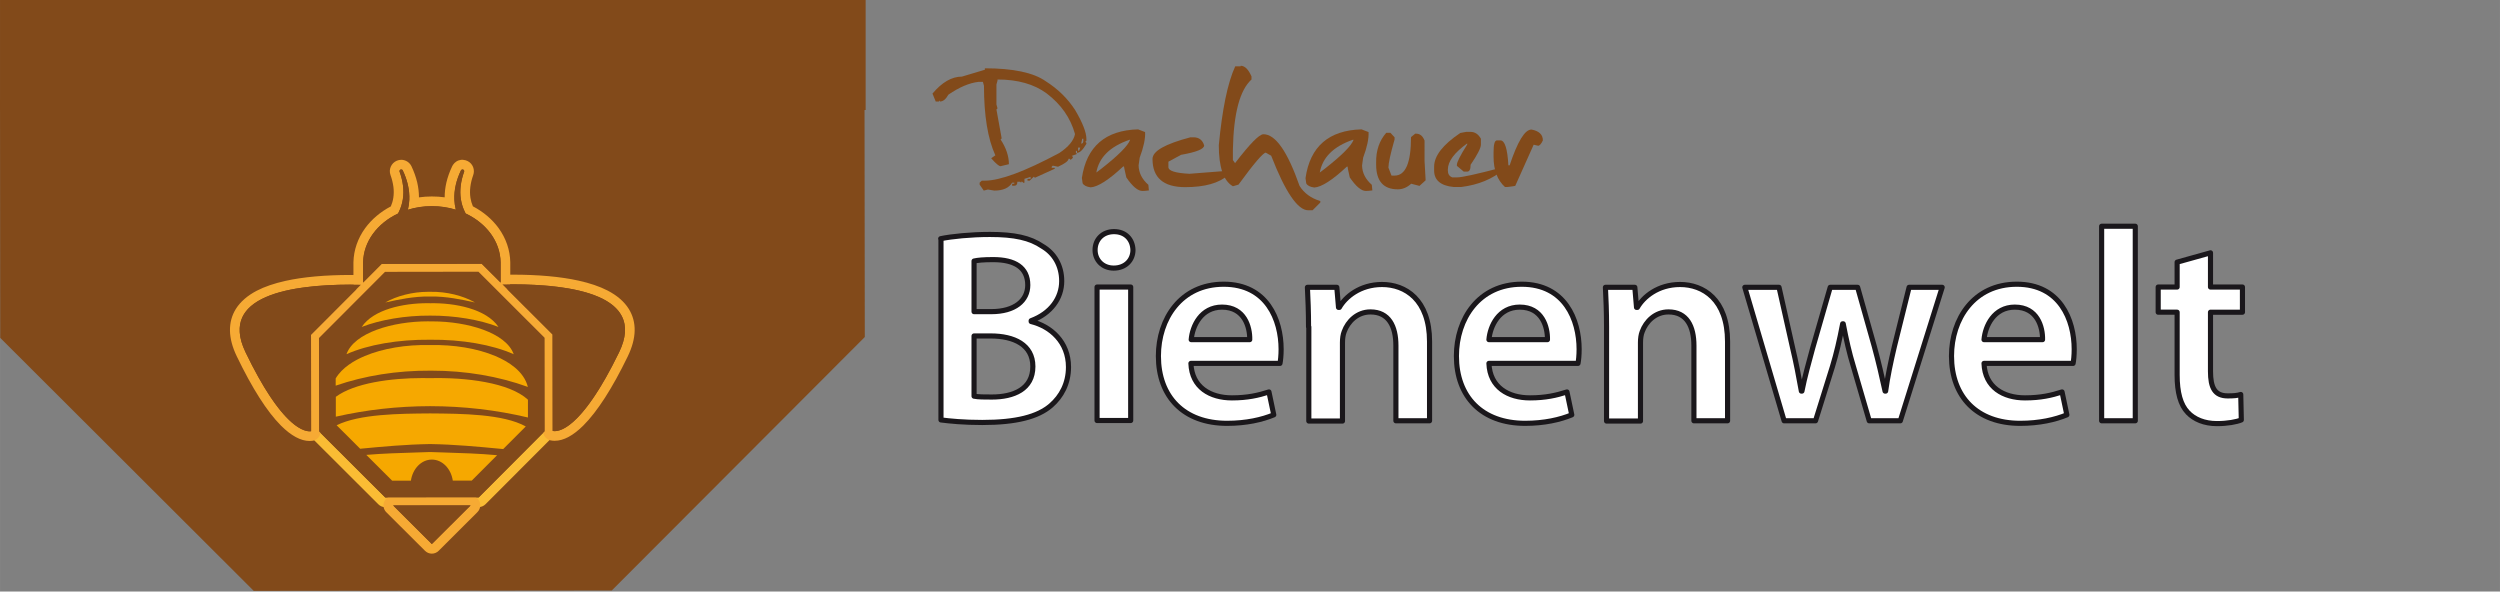
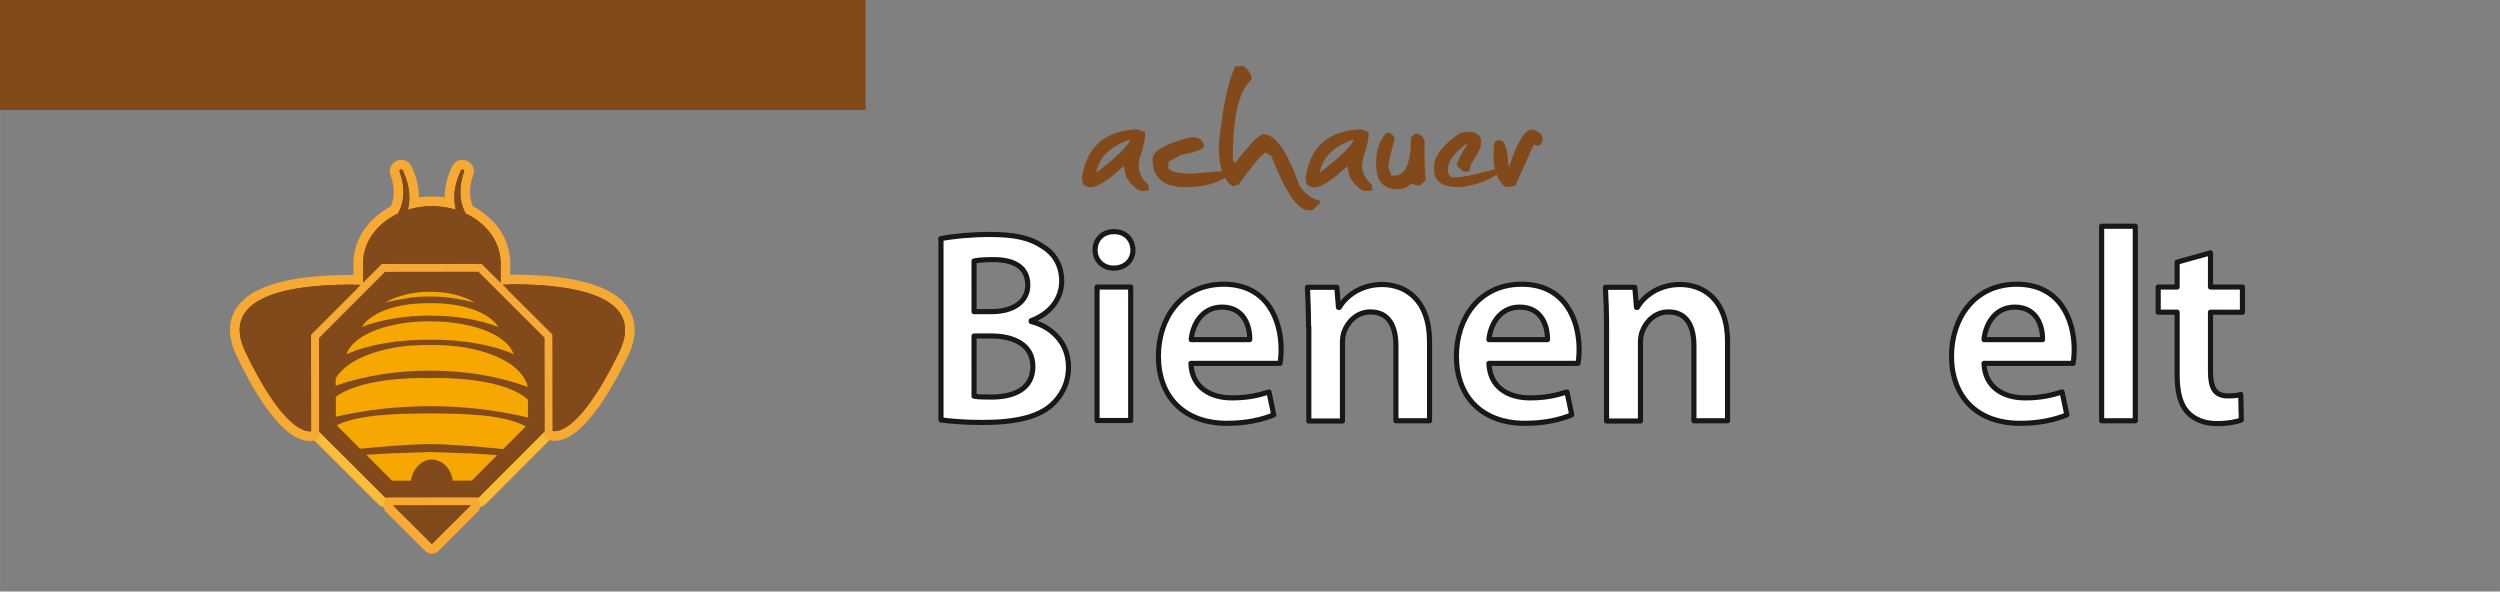
<svg xmlns="http://www.w3.org/2000/svg" xmlns:ns1="http://sodipodi.sourceforge.net/DTD/sodipodi-0.dtd" xmlns:ns2="http://www.inkscape.org/namespaces/inkscape" id="svg8" version="1.1" viewBox="0 0 127.322 30.125" height="113.857" width="481.218" ns1:docname="logo.svg" ns2:version="0.92.3 (2405546, 2018-03-11)">
  <rect x="0" y="0" width="127.322" height="30.125" fill="#808080" stroke="none" />
  <ns1:namedview pagecolor="#ffffff" bordercolor="#666666" borderopacity="1" objecttolerance="10" gridtolerance="10" guidetolerance="10" ns2:pageopacity="0" ns2:pageshadow="2" ns2:window-width="1600" ns2:window-height="837" id="namedview2749" showgrid="false" fit-margin-top="0" fit-margin-left="0" fit-margin-right="0" fit-margin-bottom="0" ns2:zoom="1.28" ns2:cx="227.26796" ns2:cy="24.51243" ns2:window-x="1912" ns2:window-y="-8" ns2:window-maximized="1" ns2:current-layer="svg8" />
  <defs id="defs2" />
  <g id="g6875-8-0" transform="matrix(0.092,0,0,0.092,46.294,-6.43)">
-     <path ns2:connector-curvature="0" id="path6859-9-7" d="m 42,107.7 c 15.6,0 26.9,2.4 33.6,7.1 6.8,4.3 12.2,9.6 16.3,15.9 4.2,7.1 6.3,12.5 6.3,16 v 1.1 l -0.6,0.6 0.6,0.6 v 0.5 c -1.9,3.3 -3.6,5 -5.2,5 v -1.1 h -0.6 v 1.1 l 0.6,0.6 -2.9,1.1 0.6,0.5 v 0.6 l -1.2,1.1 -0.6,-0.6 h -0.6 c 0,1.2 -1.9,2.6 -5.8,4.4 l -2.9,-0.6 -0.6,0.6 v 0.6 h 1.7 v 0.5 l -11,5 -0.6,-0.6 -2.3,2.2 h -1.2 v -1 h 1.7 v -1.1 l -3.4,1.1 v 2.2 h -0.6 l -0.6,-0.6 h -0.6 v 0.6 l -0.6,-0.6 H 60 c 0,1.5 -0.6,2.2 -1.7,2.2 h -1.2 v -1.1 h 1.2 V 171 h -1.2 c -1.7,2.9 -5,4.4 -9.9,4.4 l -3.5,-0.6 -2.3,0.6 -2.3,-3.3 V 171 l 1.2,-1.1 H 42 c 8.4,0 22.1,-5.1 41.2,-15.3 5.1,-3.4 8,-6.9 8.7,-10.5 -2.5,-9 -7.7,-16.4 -15.7,-22.5 -6.9,-5.1 -16,-7.7 -27.2,-7.7 v 0.6 l -0.6,2.2 v 11 l 0.6,2.2 -0.6,0.6 2.9,16 -0.6,0.6 c 3.1,4.7 4.6,9.3 4.6,13.7 l -4.6,1.1 c -0.9,0 -2.7,-1.5 -5.2,-4.4 l 2.3,-1.6 c -4.2,-9.2 -6.3,-22.1 -6.3,-38.5 l -0.6,-2.2 h -2.3 c -5.3,0.6 -10.8,3 -16.8,7.1 -1.4,2.5 -2.9,3.8 -4.7,3.8 v -0.6 l -0.6,0.6 H 14.8 L 13,121.7 c 5.2,-6.2 10.6,-9.4 16.3,-9.4 L 42,108.5 Z m 51.6,43.9 v 1.7 h 0.6 l 0.6,-1.7 z m 2.3,-4.9 -0.6,2.7 c 0.8,0 1.2,-0.5 1.2,-1.6 v -1.1 z" class="st5" style="fill:#824a1a" />
    <path ns2:connector-curvature="0" id="path6861-5-8" d="m 126.8,141.5 3.9,1.5 c 0.2,3.6 -0.8,8.3 -3,14.2 l -0.6,4.3 c 0.1,4.1 1.9,7.6 5.4,10.7 l 0.3,3.1 c -1.5,0.2 -2.7,0.3 -3.6,0.3 -2.5,0 -5.5,-2.5 -8.9,-7.5 l -1,-4.5 -0.3,-1.6 -0.5,0.1 c -7.9,7.4 -13.9,11.2 -17.9,11.5 -2.4,-0.3 -3.9,-1.1 -4.5,-2.3 l -0.4,-2.9 c 2.6,-17.4 13,-26.4 31.1,-26.9 z m -23.1,23.9 2.9,-2.2 c 9.3,-7.3 14.6,-12.6 15.8,-15.9 H 122 c -10.7,3.7 -16.8,9.7 -18.3,18.1 z" class="st5" style="fill:#824a1a" />
    <path ns2:connector-curvature="0" id="path6863-3-6" d="m 155.8,145.9 h 1.7 c 3,0 5,1.5 5.9,4.5 0,2 -4.3,3.7 -12.8,5.2 l -7,3.8 v 3 c 0,2.1 3.9,3.3 11.6,3.7 l 19.2,-1.5 c 1.6,0.7 2.3,1.5 2.3,2.2 -5.1,4.5 -13,6.7 -23.8,6.7 -12,0 -18.1,-5.2 -18.1,-15.6 0,-4.4 7,-8.3 21,-12 z" class="st5" style="fill:#824a1a" />
    <path ns2:connector-curvature="0" id="path6865-5-6" d="m 183.6,106.3 c 2.3,0 4.3,2 6,5.9 v 1.7 c -6.4,5.8 -9.9,18.6 -10.3,38.7 v 5.9 l 1.2,1.7 c 8.2,-10.7 13.4,-16 15.7,-16 6.7,0 13.3,9.5 20,28.6 2.5,4 6.3,6.8 11.5,8.4 v 0.8 l -4.3,4.3 H 221 c -5.8,0 -12.7,-10.1 -20.5,-30.2 l -3,-1.7 c -1.4,0 -6.5,5.9 -15.1,17.7 l -3.1,0.9 c -5.2,-3 -7.8,-10.5 -7.8,-22.7 1.9,-20 4.9,-34.6 9.1,-43.7 h 3 z" class="st5" style="fill:#824a1a" />
    <path ns2:connector-curvature="0" id="path6867-3-9" d="m 250.5,141.5 3.9,1.5 c 0.2,3.6 -0.8,8.3 -3,14.2 l -0.6,4.3 c 0.1,4.1 1.9,7.6 5.4,10.7 l 0.3,3.1 c -1.5,0.2 -2.7,0.3 -3.6,0.3 -2.5,0 -5.5,-2.5 -8.9,-7.5 l -1,-4.5 -0.2,-1.5 -0.5,0.1 c -7.9,7.4 -13.9,11.2 -17.9,11.5 -2.4,-0.3 -3.9,-1.1 -4.5,-2.3 l -0.4,-2.9 c 2.5,-17.5 12.9,-26.5 31,-27 z m -23.1,23.9 2.9,-2.2 c 9.3,-7.3 14.6,-12.6 15.8,-15.9 h -0.5 C 235,151 228.9,157 227.4,165.4 Z" class="st5" style="fill:#824a1a" />
    <path ns2:connector-curvature="0" id="path6869-2-7" d="m 264.2,143.4 h 2.3 l 2.3,2.5 v 1.2 c -2.3,8 -3.4,13.2 -3.4,15.6 l 1.7,4.4 h 1.7 c 6.1,0 9.1,-7.1 9.1,-21.3 l 2.3,-1.9 h 0.6 c 2.1,0 3.6,1.3 4.6,3.8 V 159 l 0.6,10.7 -3.4,3.1 -4.6,-1.2 c -2.3,2.1 -4.8,3.1 -7.4,3.1 -8,0 -12,-4.6 -12,-13.7 v -1.2 c -0.1,-6.6 1.8,-12.1 5.6,-16.4 z" class="st5" style="fill:#824a1a" />
    <path ns2:connector-curvature="0" id="path6871-6-7" d="m 308.4,142.9 h 2.5 c 2.4,0 4.3,1.3 5.7,3.8 v 3.2 c 0,1.9 -1.9,5.6 -5.7,11.2 0,2.5 -0.6,3.8 -1.9,3.8 h -1.9 l -3.8,-3.2 v -0.6 c 0,-1.4 1.9,-5.2 5.7,-11.2 v -0.6 c -7.1,5.1 -10.7,9.9 -10.7,14.5 v 0.5 c 0,1.9 0.8,3.2 2.5,3.8 h 2.5 c 2.8,0 11,-1.8 24.6,-5.4 h 1.2 v 1.1 c -6.1,5.2 -13.9,8.4 -23.3,9.6 h -4.4 c -7.1,-0.7 -10.7,-3.8 -10.7,-9.1 v -2.1 c 0,-6 4.8,-12.2 14.5,-18.7 z" class="st5" style="fill:#824a1a" />
    <path ns2:connector-curvature="0" id="path6873-2-7" d="m 344.6,141.6 c 4.2,0.8 6.3,2.8 6.3,6 -0.8,1.8 -1.7,2.8 -2.5,3 l -2.6,-0.6 -10.2,22.8 -4.4,0.6 h -1.3 c -4.2,-3.8 -6.3,-9.4 -6.3,-16.8 v -2.4 c 0,-4.4 0.6,-6.6 1.9,-6.6 h 1.9 c 2.4,0 3.9,4.6 4.4,13.8 h 0.7 c 4.4,-13.2 8.4,-19.8 12.1,-19.8 z" class="st5" style="fill:#824a1a" />
  </g>
  <g id="g6897-2-0" transform="matrix(0.144,0,0,0.144,-6.308,-3.554)">
    <path ns2:connector-curvature="0" id="path6877-3-3" d="m 376.5,109.1 c 3.8,-0.8 10.7,-1.5 17.4,-1.5 8.7,0 14.2,1.2 18.6,4.2 4.1,2.4 6.8,6.7 6.8,12.3 0,6 -3.8,11.4 -10.8,14 v 0.3 c 6.9,1.7 13.2,7.2 13.2,16.1 0,5.8 -2.5,10.4 -6.2,13.6 -4.6,4 -12.3,6 -24.3,6 -6.6,0 -11.5,-0.5 -14.6,-0.9 v -64.1 z m 11.8,25.8 h 6.1 c 8.3,0 12.9,-3.9 12.9,-9.4 0,-6.2 -4.6,-9 -12.2,-9 -3.5,0 -5.5,0.2 -6.8,0.5 z m 0,29.9 c 1.5,0.3 3.6,0.3 6.3,0.3 7.7,0 14.5,-2.8 14.5,-10.8 0,-7.7 -6.7,-10.8 -14.9,-10.8 h -5.9 z" class="st7" style="fill:#ffffff;stroke:#1a171b;stroke-width:1.814;stroke-linecap:round;stroke-linejoin:round;stroke-miterlimit:10" />
    <path ns2:connector-curvature="0" id="path6879-4-3" d="m 444.5,113.1 c 0,3.5 -2.6,6.4 -6.8,6.4 -4,0 -6.6,-2.9 -6.6,-6.4 0,-3.7 2.7,-6.5 6.7,-6.5 4.1,0 6.6,2.8 6.7,6.5 z m -12.7,60.3 v -47.2 h 11.9 v 47.2 z" class="st7" style="fill:#ffffff;stroke:#1a171b;stroke-width:1.814;stroke-linecap:round;stroke-linejoin:round;stroke-miterlimit:10" />
    <path ns2:connector-curvature="0" id="path6881-2-9" d="m 465,153.2 c 0.3,8.5 6.9,12.2 14.5,12.2 5.5,0 9.4,-0.9 13.1,-2.1 l 1.7,8.1 c -4.1,1.7 -9.7,3 -16.5,3 -15.3,0 -24.3,-9.4 -24.3,-23.8 0,-13.1 7.9,-25.4 23.1,-25.4 15.3,0 20.3,12.6 20.3,23 0,2.2 -0.2,4 -0.4,5 z m 20.8,-8.4 c 0.1,-4.4 -1.8,-11.5 -9.8,-11.5 -7.4,0 -10.5,6.7 -10.9,11.5 z" class="st7" style="fill:#ffffff;stroke:#1a171b;stroke-width:1.814;stroke-linecap:round;stroke-linejoin:round;stroke-miterlimit:10" />
    <path ns2:connector-curvature="0" id="path6883-2-4" d="m 506.6,140.3 c 0,-5.4 -0.2,-10 -0.4,-14 h 10.4 l 0.6,7.1 h 0.3 c 2.1,-3.7 7.3,-8.1 15.1,-8.1 8.2,0 16.8,5.3 16.8,20.2 v 28 h -11.9 v -26.6 c 0,-6.8 -2.5,-11.9 -9,-11.9 -4.7,0 -8,3.4 -9.3,7 -0.4,1 -0.6,2.4 -0.6,3.8 v 27.8 h -11.9 v -33.3 z" class="st7" style="fill:#ffffff;stroke:#1a171b;stroke-width:1.814;stroke-linecap:round;stroke-linejoin:round;stroke-miterlimit:10" />
    <path ns2:connector-curvature="0" id="path6885-6-1" d="m 570.4,153.2 c 0.3,8.5 6.9,12.2 14.5,12.2 5.5,0 9.4,-0.9 13.1,-2.1 l 1.7,8.1 c -4.1,1.7 -9.7,3 -16.5,3 -15.3,0 -24.3,-9.4 -24.3,-23.8 0,-13.1 7.9,-25.4 23.1,-25.4 15.3,0 20.3,12.6 20.3,23 0,2.2 -0.2,4 -0.4,5 z m 20.7,-8.4 c 0.1,-4.4 -1.8,-11.5 -9.8,-11.5 -7.4,0 -10.5,6.7 -10.9,11.5 z" class="st7" style="fill:#ffffff;stroke:#1a171b;stroke-width:1.814;stroke-linecap:round;stroke-linejoin:round;stroke-miterlimit:10" />
    <path ns2:connector-curvature="0" id="path6887-4-8" d="m 612,140.3 c 0,-5.4 -0.2,-10 -0.4,-14 H 622 l 0.6,7.1 h 0.3 c 2.1,-3.7 7.3,-8.1 15.1,-8.1 8.2,0 16.8,5.3 16.8,20.2 v 28 h -11.9 v -26.6 c 0,-6.8 -2.5,-11.9 -9,-11.9 -4.7,0 -8,3.4 -9.3,7 -0.4,1 -0.6,2.4 -0.6,3.8 v 27.8 h -12 z" class="st7" style="fill:#ffffff;stroke:#1a171b;stroke-width:1.814;stroke-linecap:round;stroke-linejoin:round;stroke-miterlimit:10" />
-     <path ns2:connector-curvature="0" id="path6889-4-7" d="m 673,126.3 4.8,21.4 c 1.2,5 2.2,10.2 3.1,15.3 h 0.2 c 1,-5.1 2.5,-10.4 3.8,-15.2 l 6.2,-21.5 h 9.7 l 5.9,20.9 c 1.5,5.5 2.7,10.7 3.8,15.8 h 0.2 c 0.7,-5.1 1.8,-10.3 3.1,-15.8 l 5.2,-20.9 h 11.7 l -14.8,47.2 h -11 l -5.6,-19.2 c -1.5,-4.9 -2.5,-9.4 -3.6,-15.1 h -0.2 c -1.1,5.8 -2.2,10.5 -3.6,15.1 l -6,19.2 h -11.1 l -13.9,-47.2 z" class="st7" style="fill:#ffffff;stroke:#1a171b;stroke-width:1.814;stroke-linecap:round;stroke-linejoin:round;stroke-miterlimit:10" />
    <path ns2:connector-curvature="0" id="path6891-4-5" d="m 745.5,153.2 c 0.3,8.5 6.9,12.2 14.5,12.2 5.5,0 9.4,-0.9 13.1,-2.1 l 1.7,8.1 c -4.1,1.7 -9.7,3 -16.5,3 -15.3,0 -24.3,-9.4 -24.3,-23.8 0,-13.1 7.9,-25.4 23.1,-25.4 15.3,0 20.3,12.6 20.3,23 0,2.2 -0.2,4 -0.4,5 z m 20.7,-8.4 c 0.1,-4.4 -1.8,-11.5 -9.8,-11.5 -7.4,0 -10.5,6.7 -10.9,11.5 z" class="st7" style="fill:#ffffff;stroke:#1a171b;stroke-width:1.814;stroke-linecap:round;stroke-linejoin:round;stroke-miterlimit:10" />
    <path ns2:connector-curvature="0" id="path6893-8-5" d="M 787.1,104.7 H 799 v 68.8 h -11.9 z" class="st7" style="fill:#ffffff;stroke:#1a171b;stroke-width:1.814;stroke-linecap:round;stroke-linejoin:round;stroke-miterlimit:10" />
    <path ns2:connector-curvature="0" id="path6895-5-8" d="m 825.6,114.1 v 12.1 h 11.3 v 8.9 H 825.6 V 156 c 0,5.8 1.5,8.7 6.1,8.7 2.1,0 3.3,-0.1 4.6,-0.5 l 0.2,9 c -1.7,0.7 -4.9,1.3 -8.6,1.3 -4.5,0 -8,-1.5 -10.3,-3.9 -2.6,-2.7 -3.8,-7.1 -3.8,-13.3 v -22.2 h -6.7 v -8.9 h 6.7 v -8.8 z" class="st7" style="fill:#ffffff;stroke:#1a171b;stroke-width:1.814;stroke-linecap:round;stroke-linejoin:round;stroke-miterlimit:10" />
  </g>
  <g id="g7135-6-1" transform="matrix(0.023,0,0,0.023,0,5.073)">
-     <polygon style="clip-rule:evenodd;fill:#824a1a;fill-rule:evenodd" class="st6" points="0,0 0.5,527.6 561.8,1087.8 1354.7,1086.9 1914.9,525.7 1914.3,0 " id="polygon7001-1-0" />
    <g id="g7133-4-7">
      <g id="g7075-9-3">
        <g id="g7009-6-7">
          <path ns2:connector-curvature="0" style="clip-rule:evenodd;fill:#824a1a;fill-rule:evenodd" class="st6" d="m 853,891.7 c -2.8,0 -5.6,-1.1 -7.6,-3.1 L 698.9,742.4 c -2,-2 -3.1,-4.7 -3.1,-7.6 l -0.2,-207 c 0,-2.8 1.1,-5.6 3.1,-7.6 L 844.9,373.7 c 2,-2 4.7,-3.1 7.6,-3.1 0,0 207,-0.2 207,-0.2 2.8,0 5.6,1.1 7.6,3.1 l 146.5,146.2 c 2,2 3.1,4.7 3.1,7.6 l 0.2,207 c 0,2.8 -1.1,5.6 -3.1,7.6 l -146.2,146.5 c -2,2 -4.7,3.1 -7.6,3.1 0,0 -207,0.2 -207,0.2 z" id="path7003-7-2" />
          <g id="g7007-3-9">
            <path ns2:connector-curvature="0" style="fill:#fabc34" class="st8" d="m 1059.4,381.1 146.5,146.2 0.2,207 L 1060,880.8 853,881 706.5,734.8 l -0.2,-207 146.2,-146.5 206.9,-0.2 m 0,-21.4 c 0,0 0,0 0,0 l -207,0.2 c -5.7,0 -11.1,2.3 -15.1,6.3 L 691.1,512.7 c -4,4 -6.3,9.5 -6.3,15.2 l 0.2,207 c 0,5.7 2.3,11.1 6.3,15.1 l 146.5,146.2 c 4,4 9.5,6.3 15.1,6.3 0,0 0,0 0,0 l 207,-0.2 c 5.7,0 11.1,-2.3 15.1,-6.3 l 146.2,-146.5 c 4,-4 6.3,-9.5 6.3,-15.2 l -0.2,-207 c 0,-5.7 -2.3,-11.1 -6.3,-15.1 L 1074.6,366 c -4,-4 -9.5,-6.3 -15.2,-6.3 z" id="path7005-1-8" />
          </g>
        </g>
        <g id="g7041-4-7">
          <g id="g7015-9-8">
            <path ns2:connector-curvature="0" style="fill:#824a1a" class="st5" d="m 956.2,994.8 c -2.7,0 -5.5,-1 -7.6,-3.1 L 863,906.2 c -3.1,-3.1 -4,-7.7 -2.3,-11.7 1.7,-4 5.6,-6.6 9.9,-6.6 0,0 171.6,-0.2 171.6,-0.2 4.3,0 8.2,2.6 9.9,6.6 1.7,4 0.7,8.6 -2.3,11.7 l -85.9,85.6 c -2.2,2.1 -5,3.2 -7.7,3.2 z" id="path7011-5-5" />
            <path ns2:connector-curvature="0" style="fill:#f6aa34" class="st9" d="m 1042.1,898.5 v 0 m 0,0 -85.9,85.6 -85.7,-85.4 171.6,-0.2 m 0,-21.5 v 0 c -0.1,0 -0.1,0 0,0 l -171.6,0.2 c -8.7,0 -16.5,5.2 -19.8,13.2 -3.3,8 -1.5,17.2 4.7,23.3 l 85.7,85.4 c 4.2,4.2 9.7,6.3 15.1,6.3 5.4,0 10.9,-2.1 15.1,-6.3 l 85.7,-85.5 c 4,-3.9 6.4,-9.3 6.4,-15.3 0.1,-11.7 -9.5,-21.3 -21.3,-21.3 z m 0,42.9 z" id="path7013-6-8" />
          </g>
          <g id="g7023-7-9">
            <path ns2:connector-curvature="0" style="fill:#824a1a" class="st5" d="m 1228.2,744.8 c -2.4,0 -4.6,-0.2 -6.7,-0.7 -4.9,-1.1 -8.4,-5.4 -8.4,-10.5 L 1212.9,524.4 1105,416.7 c -3,-3 -4,-7.6 -2.4,-11.6 1.6,-4 5.4,-6.6 9.7,-6.7 7.3,-0.1 14.7,-0.2 21.8,-0.2 56.9,0 105.6,4.3 144.6,12.9 52.6,11.5 87.8,31 104.5,57.8 16.3,26 15.3,58 -2.8,95.3 -33.7,69.4 -66,119.7 -95.9,149.5 -25.7,25.7 -44.8,31.1 -56.3,31.1 0,0 0,0 0,0 z" id="path7017-5-8" />
            <g id="g7021-7-6">
              <path ns2:connector-curvature="0" style="fill:#f6aa34" class="st9" d="m 1134.1,409 c 129.7,0 298.7,23 236.7,150.5 -76.9,158.3 -125.7,174.6 -142.5,174.6 -1.9,0 -3.4,-0.2 -4.5,-0.4 l -0.2,-206.3 v -7.3 l -5.2,-5.2 -105.9,-105.7 c 7,-0.2 14.2,-0.2 21.6,-0.2 m 0,-21.4 c -7.2,0 -14.6,0.1 -22,0.2 -8.6,0.2 -16.3,5.4 -19.5,13.4 -3.2,8 -1.3,17.1 4.7,23.2 l 104.8,104.6 0.2,204.7 c 0,10.1 7,18.8 16.9,20.9 2.8,0.6 5.9,0.9 9,0.9 19.6,0 41.1,-11.5 63.8,-34.2 30.7,-30.7 63.7,-81.9 97.9,-152.4 9.8,-20.2 15,-39.3 15.4,-56.9 0.4,-17.8 -4,-34.2 -13.1,-48.7 -10.1,-16.1 -25.9,-29.7 -47,-40.6 -17.5,-9 -39.1,-16.4 -64.4,-21.9 -39.6,-8.8 -89,-13.2 -146.7,-13.2 z" id="path7019-8-0" />
            </g>
          </g>
          <g id="g7031-4-4">
            <path ns2:connector-curvature="0" style="fill:#824a1a" class="st5" d="m 685.6,745.2 c -24,0 -75.7,-23.5 -151.6,-181.2 -17.9,-37.3 -18.8,-69.3 -2.5,-95.2 16.6,-26.5 51.2,-45.7 102.8,-57.1 38.4,-8.5 86.4,-12.8 142.6,-12.8 7.3,0 14.8,0.1 22.4,0.2 4.3,0.1 8.1,2.7 9.7,6.7 1.6,4 0.7,8.5 -2.4,11.6 L 699.4,525 l 0.2,209.2 c 0,5.3 -3.9,9.8 -9.2,10.6 -1.5,0.3 -3.1,0.4 -4.8,0.4 z" id="path7025-4-3" />
            <g id="g7029-1-4">
              <path ns2:connector-curvature="0" style="fill:#f6aa34" class="st9" d="m 776.9,409.7 c 7.5,0 14.9,0.1 22.2,0.2 l -105.3,105.5 -5.2,5.2 v 7.3 l 0.2,206.4 c -0.9,0.1 -2,0.2 -3.2,0.2 -16.7,0 -65.5,-16.2 -142,-175.1 C 482.7,432.9 647.8,409.7 776.9,409.7 m 0,-21.4 c -57,0 -105.7,4.4 -144.9,13.1 -24.8,5.5 -46.1,12.8 -63.3,21.7 -20.7,10.8 -36.3,24.3 -46.3,40.1 -9.1,14.5 -13.5,30.8 -13.2,48.6 0.3,17.6 5.4,36.7 15.2,56.9 34.1,70.7 66.9,122.2 97.5,152.9 22.7,22.7 44.1,34.3 63.7,34.3 2.2,0 4.3,-0.2 6.3,-0.4 10.5,-1.5 18.3,-10.6 18.3,-21.2 L 710,529.5 814.2,425.1 c 6.1,-6.1 7.9,-15.2 4.7,-23.1 -3.2,-7.9 -10.9,-13.2 -19.4,-13.4 -7.6,-0.2 -15.2,-0.3 -22.6,-0.3 z" id="path7027-3-6" />
            </g>
          </g>
          <g id="g7039-3-0">
            <path ns2:connector-curvature="0" style="fill:#824a1a" class="st5" d="m 1108.5,415.9 c -2.8,0 -5.5,-1.1 -7.6,-3.1 l -38.6,-38.5 -212.7,0.2 -38.1,38.2 c -2,2.1 -4.8,3.1 -7.6,3.1 -1.4,0 -2.8,-0.3 -4.1,-0.8 -4,-1.7 -6.6,-5.6 -6.6,-9.9 0,0 0,-41.5 0,-41.6 0,0 0,-3.3 0,-3.3 0.5,-24.6 8.8,-48.6 24,-69.5 13.9,-19.1 33.3,-35.1 56.2,-46.5 3.9,-7.9 6.6,-16.4 7.9,-25.2 1.4,-8.8 1.5,-18 0.3,-27.4 -1.1,-9.1 -3.5,-18.6 -6.9,-28.2 -2.6,-7.3 0.9,-15.3 8,-18.3 1.8,-0.7 3.7,-1.1 5.6,-1.1 5.6,0 10.7,3.2 13.1,8.2 5.4,11.3 9.5,22.8 12.1,34 2.8,12.3 4,24.5 3.4,36.5 -0.1,2.2 -0.3,4.4 -0.5,6.7 12.8,-2.7 26,-4.1 39.4,-4.1 h 0.5 c 13.5,0 26.7,1.4 39.6,4.1 -0.2,-2.2 -0.4,-4.4 -0.5,-6.6 -0.6,-11.9 0.6,-24.2 3.4,-36.5 2.6,-11.2 6.6,-22.5 12,-33.8 0.3,-0.7 0.7,-1.3 1.1,-1.9 1.1,-1.6 2.5,-3 4.1,-4.1 1.8,-1.2 3.9,-2 6,-2.2 0.6,-0.1 1.3,-0.1 1.9,-0.1 0.5,0 0.9,0 1.4,0.1 7.5,0.7 13.1,6.9 13.1,14.4 0,1.8 -0.3,3.5 -1,5.2 -3.4,9.5 -5.7,18.9 -6.8,27.9 -1.2,9.4 -1.1,18.7 0.3,27.4 1.4,8.8 4,17.2 7.9,25.1 22.9,11.4 42.3,27.4 56.3,46.5 15.2,20.9 23.5,45 24,69.6 0,0 0,4.5 0,4.5 v 40.5 c 0,4.3 -2.6,8.2 -6.6,9.9 -1.3,0.3 -2.6,0.6 -4,0.6 z" id="path7033-9-5" />
            <g id="g7037-3-0">
              <path ns2:connector-curvature="0" style="fill:#f6aa34" class="st9" d="m 1024,154.6 c 0.1,0 0.2,0 0.4,0 1.9,0.2 3.4,1.8 3.4,3.8 0,0.5 -0.1,1 -0.3,1.4 -3.7,10.3 -6.2,20.6 -7.4,30.4 -1.3,10.4 -1.2,20.6 0.3,30.4 1.5,10 4.6,19.5 9,28.4 0.5,1.1 1.1,2.1 1.6,3.1 45.6,21.4 76.6,61.8 77.4,108.2 v 4.4 40.4 l -36.6,-36.5 -5.2,-5.2 h -7.3 l -207,0.2 H 845 l -5.2,5.2 -35.9,36.2 v -41.5 -3.2 c 0.9,-46.3 31.8,-86.7 77.3,-108.1 0.6,-1.1 1.2,-2.2 1.7,-3.3 4.4,-8.9 7.4,-18.4 9,-28.4 1.5,-9.7 1.6,-20 0.3,-30.4 -1.2,-9.9 -3.7,-20.2 -7.5,-30.5 -0.7,-1.9 0.2,-4 2.1,-4.8 0.5,-0.2 1,-0.3 1.5,-0.3 1.4,0 2.8,0.8 3.4,2.2 5.1,10.6 8.9,21.3 11.3,31.8 2.6,11.3 3.7,22.6 3.2,33.6 -0.3,7.4 -1.4,14.6 -3.2,21.7 16.5,-5.1 34.2,-7.9 52.8,-8 0.1,0 0.3,0 0.4,0 18.6,0 36.5,2.8 53,7.9 -1.7,-7 -2.8,-14.3 -3.2,-21.6 -0.5,-11 0.5,-22.3 3.2,-33.6 2.4,-10.4 6.2,-21.1 11.3,-31.7 0.1,-0.2 0.2,-0.4 0.3,-0.5 0.3,-0.4 0.7,-0.8 1.1,-1.1 0.5,-0.3 1,-0.5 1.6,-0.6 0.2,0 0.4,0 0.5,0 m 0,-21.4 c -1.1,0 -2.3,0.1 -3.4,0.2 -3.7,0.5 -7.3,1.8 -10.4,3.9 -2.8,1.9 -5.2,4.2 -7.1,7.1 v 0 c -0.7,1 -1.3,2.2 -1.9,3.3 -5.7,12 -10,24.1 -12.8,36 -2.5,10.9 -3.8,21.9 -3.8,32.7 -9.3,-1.3 -18.7,-1.9 -28.3,-1.9 h -0.5 c -9.5,0 -18.8,0.7 -28.1,2 0,-10.8 -1.3,-21.8 -3.8,-32.7 -2.8,-12 -7.1,-24.1 -12.8,-36.2 -4.2,-8.7 -13.1,-14.3 -22.7,-14.3 -3.4,0 -6.6,0.7 -9.7,2 -12.4,5.2 -18.6,19.2 -14,31.8 3.2,8.9 5.3,17.6 6.4,25.9 1.1,8.5 1,16.7 -0.2,24.5 -1,6.6 -2.9,13 -5.5,19 -22.9,12 -42.4,28.5 -56.7,48 -16.5,22.6 -25.5,48.8 -26.1,75.6 0,0.1 0,0.1 0,0.2 v 3.2 c 0,0.1 0,0.1 0,0.2 V 405 c 0,8.7 5.2,16.5 13.2,19.8 2.6,1.1 5.4,1.6 8.2,1.6 5.6,0 11.1,-2.2 15.2,-6.3 l 34.9,-35 203.8,-0.2 35.5,35.4 c 4.1,4.1 9.6,6.3 15.1,6.3 2.8,0 5.5,-0.5 8.2,-1.6 8,-3.3 13.2,-11.1 13.2,-19.8 v -40.4 c 0,0 0,-0.1 0,-0.1 v -4.4 c 0,-0.1 0,-0.2 0,-0.2 -0.5,-26.9 -9.5,-53.1 -26,-75.8 -14.3,-19.5 -33.8,-36 -56.8,-48 -2.6,-6 -4.4,-12.3 -5.4,-18.8 -1.2,-7.8 -1.3,-16 -0.2,-24.5 1,-8.2 3.1,-16.8 6.2,-25.5 1.1,-2.9 1.6,-5.9 1.6,-8.9 0,-13.1 -9.8,-23.8 -22.8,-25.1 -0.8,-0.2 -1.7,-0.3 -2.5,-0.3 z" id="path7035-8-7" />
            </g>
          </g>
        </g>
        <g id="g7073-2-0">
          <g id="g7045-3-9">
            <path ns2:connector-curvature="0" style="fill:#f6a800" class="st0" d="m 1103.8,503.4 c -27.1,-40.2 -96.9,-53.6 -151.4,-52.5 h -0.1 -0.1 c -2,0 -3.9,-0.1 -5.9,-0.1 -53.6,0 -119.4,13.8 -145.4,52.6 41.4,-16.1 97,-25.4 151.5,-25.1 54.3,-0.3 110,9 151.4,25.1 z" id="path7043-4-4" />
          </g>
          <g id="g7049-9-1">
            <path ns2:connector-curvature="0" style="fill:#f6a800" class="st0" d="m 952.4,531.7 c 70.7,-0.7 137.5,10.9 185.1,32.1 -17,-47.6 -102.5,-72.7 -180.1,-72.7 -0.7,0 -1.4,0 -2.2,0 v 0 h -1.8 c 0,0 -0.1,0 -0.1,0 h -3.8 V 491 c -0.7,0 -1.4,0 -2.2,0 -77.6,0 -163.2,25.1 -180.1,72.7 47.6,-21.1 114.5,-32.7 185.2,-32 z" id="path7047-1-3" />
          </g>
          <g id="g7053-0-3">
            <path ns2:connector-curvature="0" style="fill:#f6a800" class="st0" d="m 952.3,600.2 c 1.3,0 2.6,0 3.9,0 74.6,0 147.9,12.4 212.6,36 v -0.1 c -8.8,-35 -43.5,-56.3 -72,-68.3 -39.9,-16.8 -91.2,-25.4 -144.5,-24.3 h -0.1 -0.1 c -53.2,-1.2 -104.6,7.5 -144.5,24.3 -23,9.7 -50,25.5 -64.3,49.6 v 16 c 64.2,-22.2 136,-33.6 209,-33.2 z" id="path7051-0-9" />
          </g>
          <g id="g7057-6-6">
            <path ns2:connector-curvature="0" style="fill:#f6a800" class="st0" d="m 1169,703.9 v -39.4 c -41.2,-38.1 -137.9,-49.7 -216.5,-47.7 h -0.1 -0.1 c -5.6,-0.1 -11.3,-0.2 -17,-0.2 -70.3,0 -150.4,11 -191.7,41.5 v 44 c 67.9,-15.4 136.5,-23.1 208.7,-23.3 75,0.2 146.2,8.4 216.7,25.1 z" id="path7055-1-5" />
          </g>
          <g id="g7061-2-7">
            <path ns2:connector-curvature="0" style="fill:#f6a800" class="st0" d="m 1107.9,773.2 c 2.1,0.2 4.2,0.4 6.3,0.6 l 50,-50.1 c -49.9,-27.6 -141.5,-28.3 -211,-28.8 h -1.8 c -67.2,0.5 -155.2,1.2 -206,26.2 l 52.1,52 c 49.4,-4.7 100.4,-9.5 154.8,-10.4 54.7,0.9 106,5.8 155.6,10.5 z" id="path7059-5-2" />
          </g>
          <g id="g7065-9-6">
            <path ns2:connector-curvature="0" style="fill:#f6a800" class="st0" d="m 951.4,436 h 1.8 c 35.2,-0.6 69.6,6.9 97.4,13 0.4,0.1 0.8,0.2 1.2,0.3 -26.3,-15.2 -63.4,-24.4 -98.5,-23.7 h -1.9 c -1.3,0 -2.5,0 -3.8,0 -33.9,0 -69.4,9.1 -94.7,23.7 0.4,-0.1 0.8,-0.2 1.2,-0.3 27.7,-6.1 62.1,-13.6 97.3,-13 z" id="path7063-0-5" />
          </g>
          <g id="g7071-9-0">
            <g id="g7069-9-4">
              <path ns2:connector-curvature="0" style="fill:#f6a800" class="st0" d="m 1100.7,787.4 c -38.4,-3.6 -78.8,-4.8 -116.7,-6 -10.5,-0.3 -20.8,-0.6 -30.9,-1 h -0.4 l -0.4,0.1 -0.4,-0.1 h -0.4 c -10.1,0.4 -20.5,0.7 -30.9,1 -35.5,1.1 -73.2,2.2 -109.5,5.3 l 57.2,57.1 h 41.5 c 3.9,-26.5 23.2,-46.7 46.4,-46.7 23.2,0 42.5,20.1 46.4,46.6 h 41.9 z" id="path7067-4-3" />
            </g>
          </g>
        </g>
      </g>
      <g id="g7131-4-6">
        <g id="g7079-7-6">
          <polygon style="clip-rule:evenodd;fill:#824a1a;fill-rule:evenodd" class="st6" points="1060,880.8 853,881 706.5,734.8 706.3,527.9 852.5,381.4 1059.4,381.1 1205.9,527.4 1206.2,734.3 " id="polygon7077-4-1" />
        </g>
        <g id="g7097-6-7">
          <g id="g7083-6-1">
            <polygon style="fill:#824a1a" class="st5" points="1042.1,898.5 870.5,898.6 956.2,984.1 " id="polygon7081-7-9" />
          </g>
          <g id="g7087-3-7">
            <path ns2:connector-curvature="0" style="fill:#824a1a" class="st5" d="m 1112.5,409.2 105.9,105.7 5.2,5.2 v 7.3 l 0.2,206.3 c 10.6,2.3 61.3,2 147,-174.1 65.5,-134.9 -126.9,-152.9 -258.3,-150.4 z" id="path7085-0-1" />
          </g>
          <g id="g7091-5-4">
            <path ns2:connector-curvature="0" style="fill:#824a1a" class="st5" d="m 688.6,520.6 5.2,-5.2 105.3,-105.5 C 667.8,407.3 479.2,425.5 543.7,559.4 626,730.2 676.1,736.1 688.9,734.3 l -0.2,-206.4 z" id="path7089-2-1" />
          </g>
          <g id="g7095-1-7">
            <path ns2:connector-curvature="0" style="fill:#824a1a" class="st5" d="m 845.2,363.8 h 7.3 l 207,-0.2 h 7.3 l 5.2,5.2 36.6,36.5 v -40.4 -4.4 c -0.8,-46.5 -31.8,-86.9 -77.4,-108.2 -0.6,-1 -1.1,-2.1 -1.6,-3.1 -4.4,-8.9 -7.4,-18.4 -9,-28.4 -1.5,-9.7 -1.6,-20 -0.3,-30.4 1.2,-9.8 3.7,-20.1 7.4,-30.4 0.2,-0.4 0.3,-0.9 0.3,-1.4 0,-2 -1.5,-3.6 -3.4,-3.8 -0.1,0 -0.2,0 -0.4,0 -0.2,0 -0.3,0 -0.5,0 -0.6,0.1 -1.1,0.3 -1.6,0.6 -0.4,0.3 -0.8,0.6 -1.1,1.1 -0.1,0.2 -0.2,0.4 -0.3,0.5 -5.1,10.6 -8.9,21.3 -11.3,31.7 -2.6,11.3 -3.7,22.6 -3.2,33.6 0.3,7.3 1.4,14.6 3.2,21.6 -16.6,-5.1 -34.6,-7.9 -53.4,-7.9 -18.6,0 -36.4,2.9 -52.8,8 1.8,-7.1 2.8,-14.3 3.2,-21.7 0.5,-11 -0.5,-22.3 -3.2,-33.6 -2.4,-10.5 -6.2,-21.1 -11.3,-31.8 -0.6,-1.4 -2,-2.2 -3.4,-2.2 -0.5,0 -1,0.1 -1.5,0.3 -1.9,0.8 -2.8,2.9 -2.1,4.8 3.7,10.4 6.3,20.7 7.5,30.5 1.3,10.4 1.2,20.6 -0.3,30.4 -1.5,10 -4.6,19.5 -9,28.4 -0.5,1.1 -1.1,2.2 -1.7,3.3 -45.5,21.4 -76.4,61.8 -77.3,108.1 v 3.2 41.3 l 36.1,-36.1 z" id="path7093-5-5" />
          </g>
        </g>
        <g id="g7129-4-4">
          <g id="g7101-4-9">
            <path ns2:connector-curvature="0" style="fill:#f6a800" class="st0" d="m 1103.8,503.4 c -27.1,-40.2 -96.9,-53.6 -151.4,-52.5 h -0.1 -0.1 c -2,0 -3.9,-0.1 -5.9,-0.1 -53.6,0 -119.4,13.8 -145.4,52.6 41.4,-16.1 97,-25.4 151.5,-25.1 54.3,-0.3 110,9 151.4,25.1 z" id="path7099-6-7" />
          </g>
          <g id="g7105-2-0">
            <path ns2:connector-curvature="0" style="fill:#f6a800" class="st0" d="m 952.4,531.7 c 70.7,-0.7 137.5,10.9 185.1,32.1 -17,-47.6 -102.5,-72.7 -180.1,-72.7 -0.7,0 -1.4,0 -2.2,0 v 0 h -1.8 c 0,0 -0.1,0 -0.1,0 h -3.8 V 491 c -0.7,0 -1.4,0 -2.2,0 -77.6,0 -163.2,25.1 -180.1,72.7 47.6,-21.1 114.5,-32.7 185.2,-32 z" id="path7103-7-8" />
          </g>
          <g id="g7109-4-2">
            <path ns2:connector-curvature="0" style="fill:#f6a800" class="st0" d="m 952.3,600.2 c 1.3,0 2.6,0 3.9,0 74.6,0 147.9,12.4 212.6,36 v -0.1 c -8.8,-35 -43.5,-56.3 -72,-68.3 -39.9,-16.8 -91.2,-25.4 -144.5,-24.3 h -0.1 -0.1 c -53.2,-1.2 -104.6,7.5 -144.5,24.3 -23,9.7 -50,25.5 -64.3,49.6 v 16 c 64.2,-22.2 136,-33.6 209,-33.2 z" id="path7107-6-5" />
          </g>
          <g id="g7113-2-5">
            <path ns2:connector-curvature="0" style="fill:#f6a800" class="st0" d="m 1169,703.9 v -39.4 c -41.2,-38.1 -137.9,-49.7 -216.5,-47.7 h -0.1 -0.1 c -5.6,-0.1 -11.3,-0.2 -17,-0.2 -70.3,0 -150.4,11 -191.7,41.5 v 44 c 67.9,-15.4 136.5,-23.1 208.7,-23.3 75,0.2 146.2,8.4 216.7,25.1 z" id="path7111-4-4" />
          </g>
          <g id="g7117-9-5">
            <path ns2:connector-curvature="0" style="fill:#f6a800" class="st0" d="m 1107.9,773.2 c 2.1,0.2 4.2,0.4 6.3,0.6 l 50,-50.1 c -49.9,-27.6 -141.5,-28.3 -211,-28.8 h -1.8 c -67.2,0.5 -155.2,1.2 -206,26.2 l 52.1,52 c 49.4,-4.7 100.4,-9.5 154.8,-10.4 54.7,0.9 106,5.8 155.6,10.5 z" id="path7115-1-7" />
          </g>
          <g id="g7121-4-0">
            <path ns2:connector-curvature="0" style="fill:#f6a800" class="st0" d="m 951.4,436 h 1.8 c 35.2,-0.6 69.6,6.9 97.4,13 0.4,0.1 0.8,0.2 1.2,0.3 -26.3,-15.2 -63.4,-24.4 -98.5,-23.7 h -1.9 c -1.3,0 -2.5,0 -3.8,0 -33.9,0 -69.4,9.1 -94.7,23.7 0.4,-0.1 0.8,-0.2 1.2,-0.3 27.7,-6.1 62.1,-13.6 97.3,-13 z" id="path7119-6-3" />
          </g>
          <g id="g7127-7-9">
            <g id="g7125-9-4">
              <path ns2:connector-curvature="0" style="fill:#f6a800" class="st0" d="m 1100.7,787.4 c -38.4,-3.6 -78.8,-4.8 -116.7,-6 -10.5,-0.3 -20.8,-0.6 -30.9,-1 h -0.4 l -0.4,0.1 -0.4,-0.1 h -0.4 c -10.1,0.4 -20.5,0.7 -30.9,1 -35.5,1.1 -73.2,2.2 -109.5,5.3 l 57.2,57.1 h 41.5 c 3.9,-26.5 23.2,-46.7 46.4,-46.7 23.2,0 42.5,20.1 46.4,46.6 h 41.9 z" id="path7123-3-9" />
            </g>
          </g>
        </g>
      </g>
    </g>
  </g>
  <rect style="opacity:1;fill:#824a1a;fill-opacity:1;stroke:#00d600;stroke-width:0;stroke-miterlimit:4;stroke-dasharray:none;stroke-opacity:1" id="rect1599" width="44.086" height="5.603" x="6.2499996e-005" y="5e-007" />
  <style type="text/css" id="style6857">
	.st0{fill:#F6A800;}
	.st1{clip-path:url(#SVGID_2_);}
	.st2{clip-path:url(#SVGID_4_);fill-rule:evenodd;clip-rule:evenodd;fill:#824A1A;}
	.st3{clip-path:url(#SVGID_6_);}
	.st4{clip-path:url(#SVGID_8_);fill-rule:evenodd;clip-rule:evenodd;fill:#824A1A;}
	.st5{fill:#824A1A;}
	.st6{fill-rule:evenodd;clip-rule:evenodd;fill:#824A1A;}
	.st7{fill:#FFFFFF;stroke:#1A171B;stroke-width:1.813;stroke-linecap:round;stroke-linejoin:round;stroke-miterlimit:10;}
	.st8{fill:#FABC34;}
	.st9{fill:#F6AA34;}
</style>
  <style type="text/css" id="style6999">
	.st0{fill:#F6A800;}
	.st1{clip-path:url(#SVGID_2_);}
	.st2{clip-path:url(#SVGID_4_);fill-rule:evenodd;clip-rule:evenodd;fill:#824A1A;}
	.st3{clip-path:url(#SVGID_6_);}
	.st4{clip-path:url(#SVGID_8_);fill-rule:evenodd;clip-rule:evenodd;fill:#824A1A;}
	.st5{fill:#824A1A;}
	.st6{fill-rule:evenodd;clip-rule:evenodd;fill:#824A1A;}
	.st7{fill:#FFFFFF;stroke:#1A171B;stroke-width:1.813;stroke-linecap:round;stroke-linejoin:round;stroke-miterlimit:10;}
	.st8{fill:#FABC34;}
	.st9{fill:#F6AA34;}
</style>
  <style type="text/css" id="style7213">
	.st0{fill:#F6A800;}
	.st1{clip-path:url(#SVGID_2_);}
	.st2{clip-path:url(#SVGID_4_);fill-rule:evenodd;clip-rule:evenodd;fill:#824A1A;}
	.st3{clip-path:url(#SVGID_6_);}
	.st4{clip-path:url(#SVGID_8_);fill-rule:evenodd;clip-rule:evenodd;fill:#824A1A;}
	.st5{fill:#824A1A;}
	.st6{fill-rule:evenodd;clip-rule:evenodd;fill:#824A1A;}
	.st7{font-family:'Christopherhand';}
	.st8{font-size:493.911px;}
	.st9{letter-spacing:-9;}
	.st10{letter-spacing:9;}
	.st11{letter-spacing:29;}
	.st12{fill:#FFFFFF;stroke:#1A171B;stroke-width:9.722;stroke-linecap:round;stroke-linejoin:round;stroke-miterlimit:10;}
	.st13{font-family:'MyriadPro-Semibold';}
	.st14{font-size:530.852px;}
	.st15{font-family:'CenturyGothic-Bold';}
	.st16{font-size:150.18px;}
	.st17{letter-spacing:2;}
	.st18{fill:#FFFFFF;stroke:#1A171B;stroke-width:1.813;stroke-linecap:round;stroke-linejoin:round;stroke-miterlimit:10;}
	.st19{fill:#FABC34;}
	.st20{fill:#F6AA34;}
</style>
  <style type="text/css" id="style7348">
	.st0{fill:#F6A800;}
	.st1{clip-path:url(#SVGID_2_);}
	.st2{clip-path:url(#SVGID_4_);fill-rule:evenodd;clip-rule:evenodd;fill:#824A1A;}
	.st3{clip-path:url(#SVGID_6_);}
	.st4{clip-path:url(#SVGID_8_);fill-rule:evenodd;clip-rule:evenodd;fill:#824A1A;}
	.st5{fill:#824A1A;}
	.st6{fill-rule:evenodd;clip-rule:evenodd;fill:#824A1A;}
	.st7{fill:#FFFFFF;stroke:#1A171B;stroke-width:1.813;stroke-linecap:round;stroke-linejoin:round;stroke-miterlimit:10;}
	.st8{fill:#FABC34;}
	.st9{fill:#F6AA34;}
</style>
  <style type="text/css" id="style7394">
	.st0{fill:#F6A800;}
	.st1{clip-path:url(#SVGID_2_);}
	.st2{clip-path:url(#SVGID_4_);fill-rule:evenodd;clip-rule:evenodd;fill:#824A1A;}
	.st3{clip-path:url(#SVGID_6_);}
	.st4{clip-path:url(#SVGID_8_);fill-rule:evenodd;clip-rule:evenodd;fill:#824A1A;}
	.st5{fill:#824A1A;}
	.st6{fill-rule:evenodd;clip-rule:evenodd;fill:#824A1A;}
	.st7{fill:#FFFFFF;stroke:#1A171B;stroke-width:1.813;stroke-linecap:round;stroke-linejoin:round;stroke-miterlimit:10;}
	.st8{fill:#FABC34;}
	.st9{fill:#F6AA34;}
</style>
</svg>